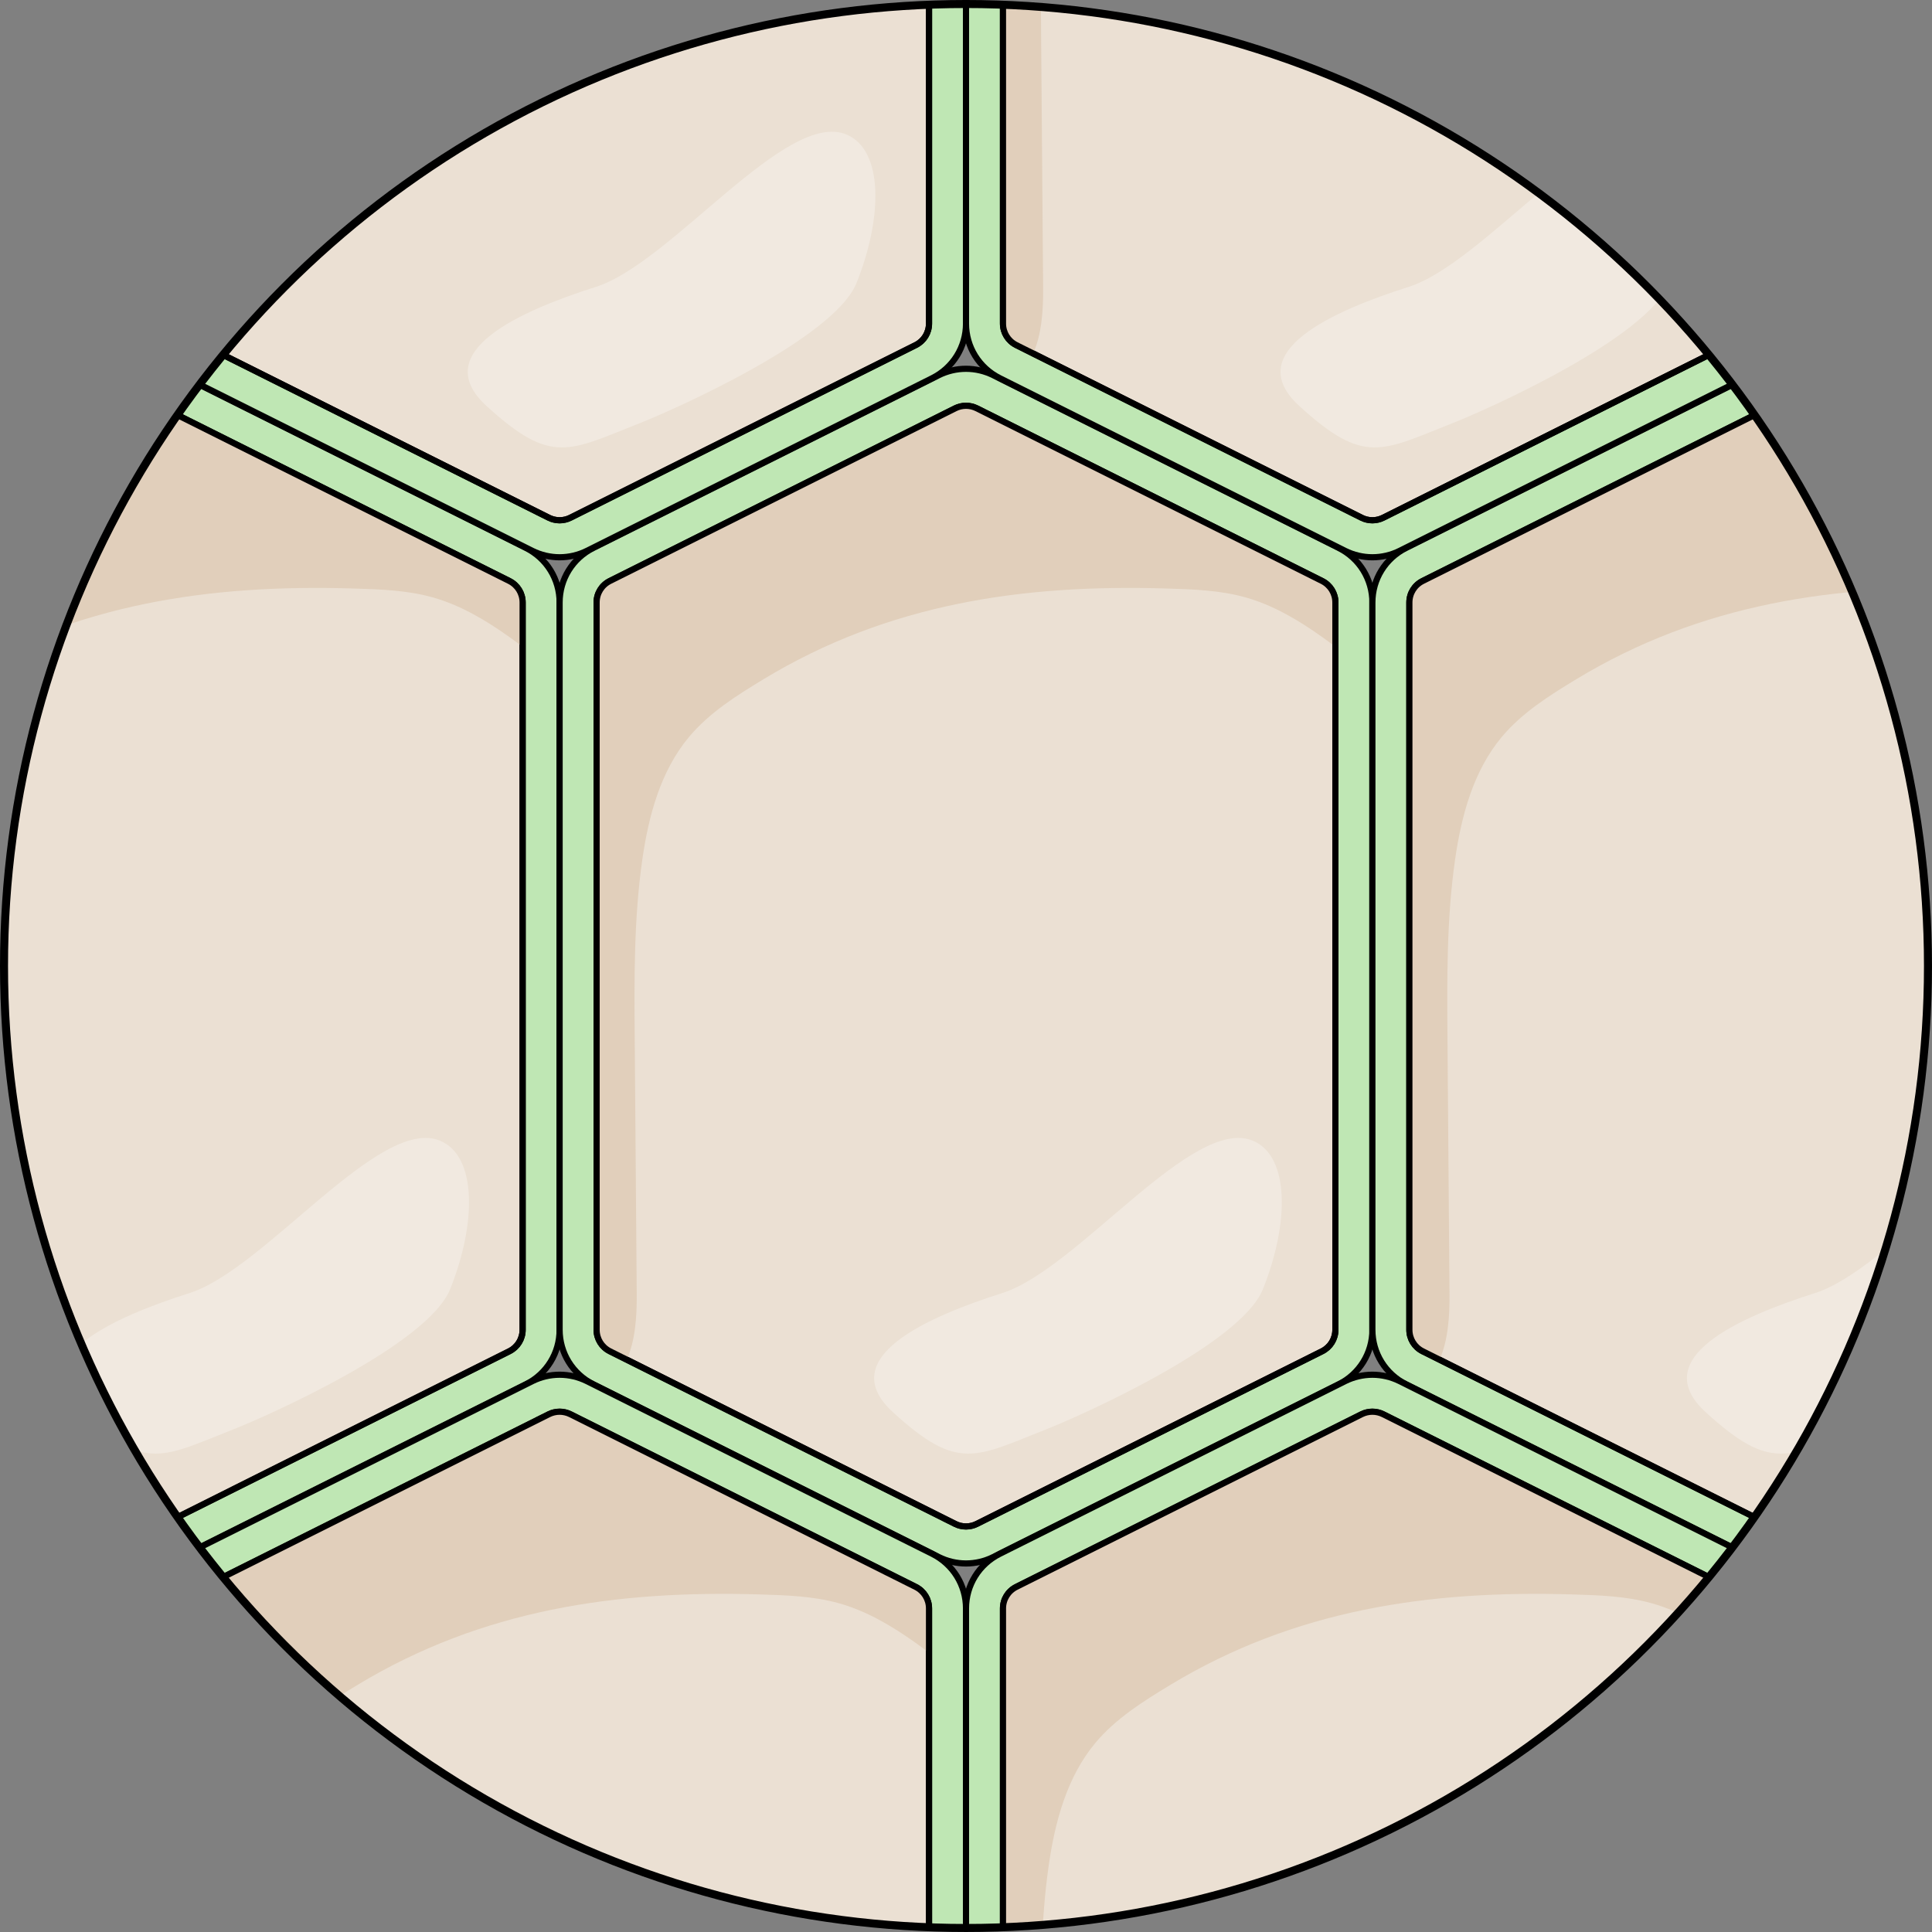
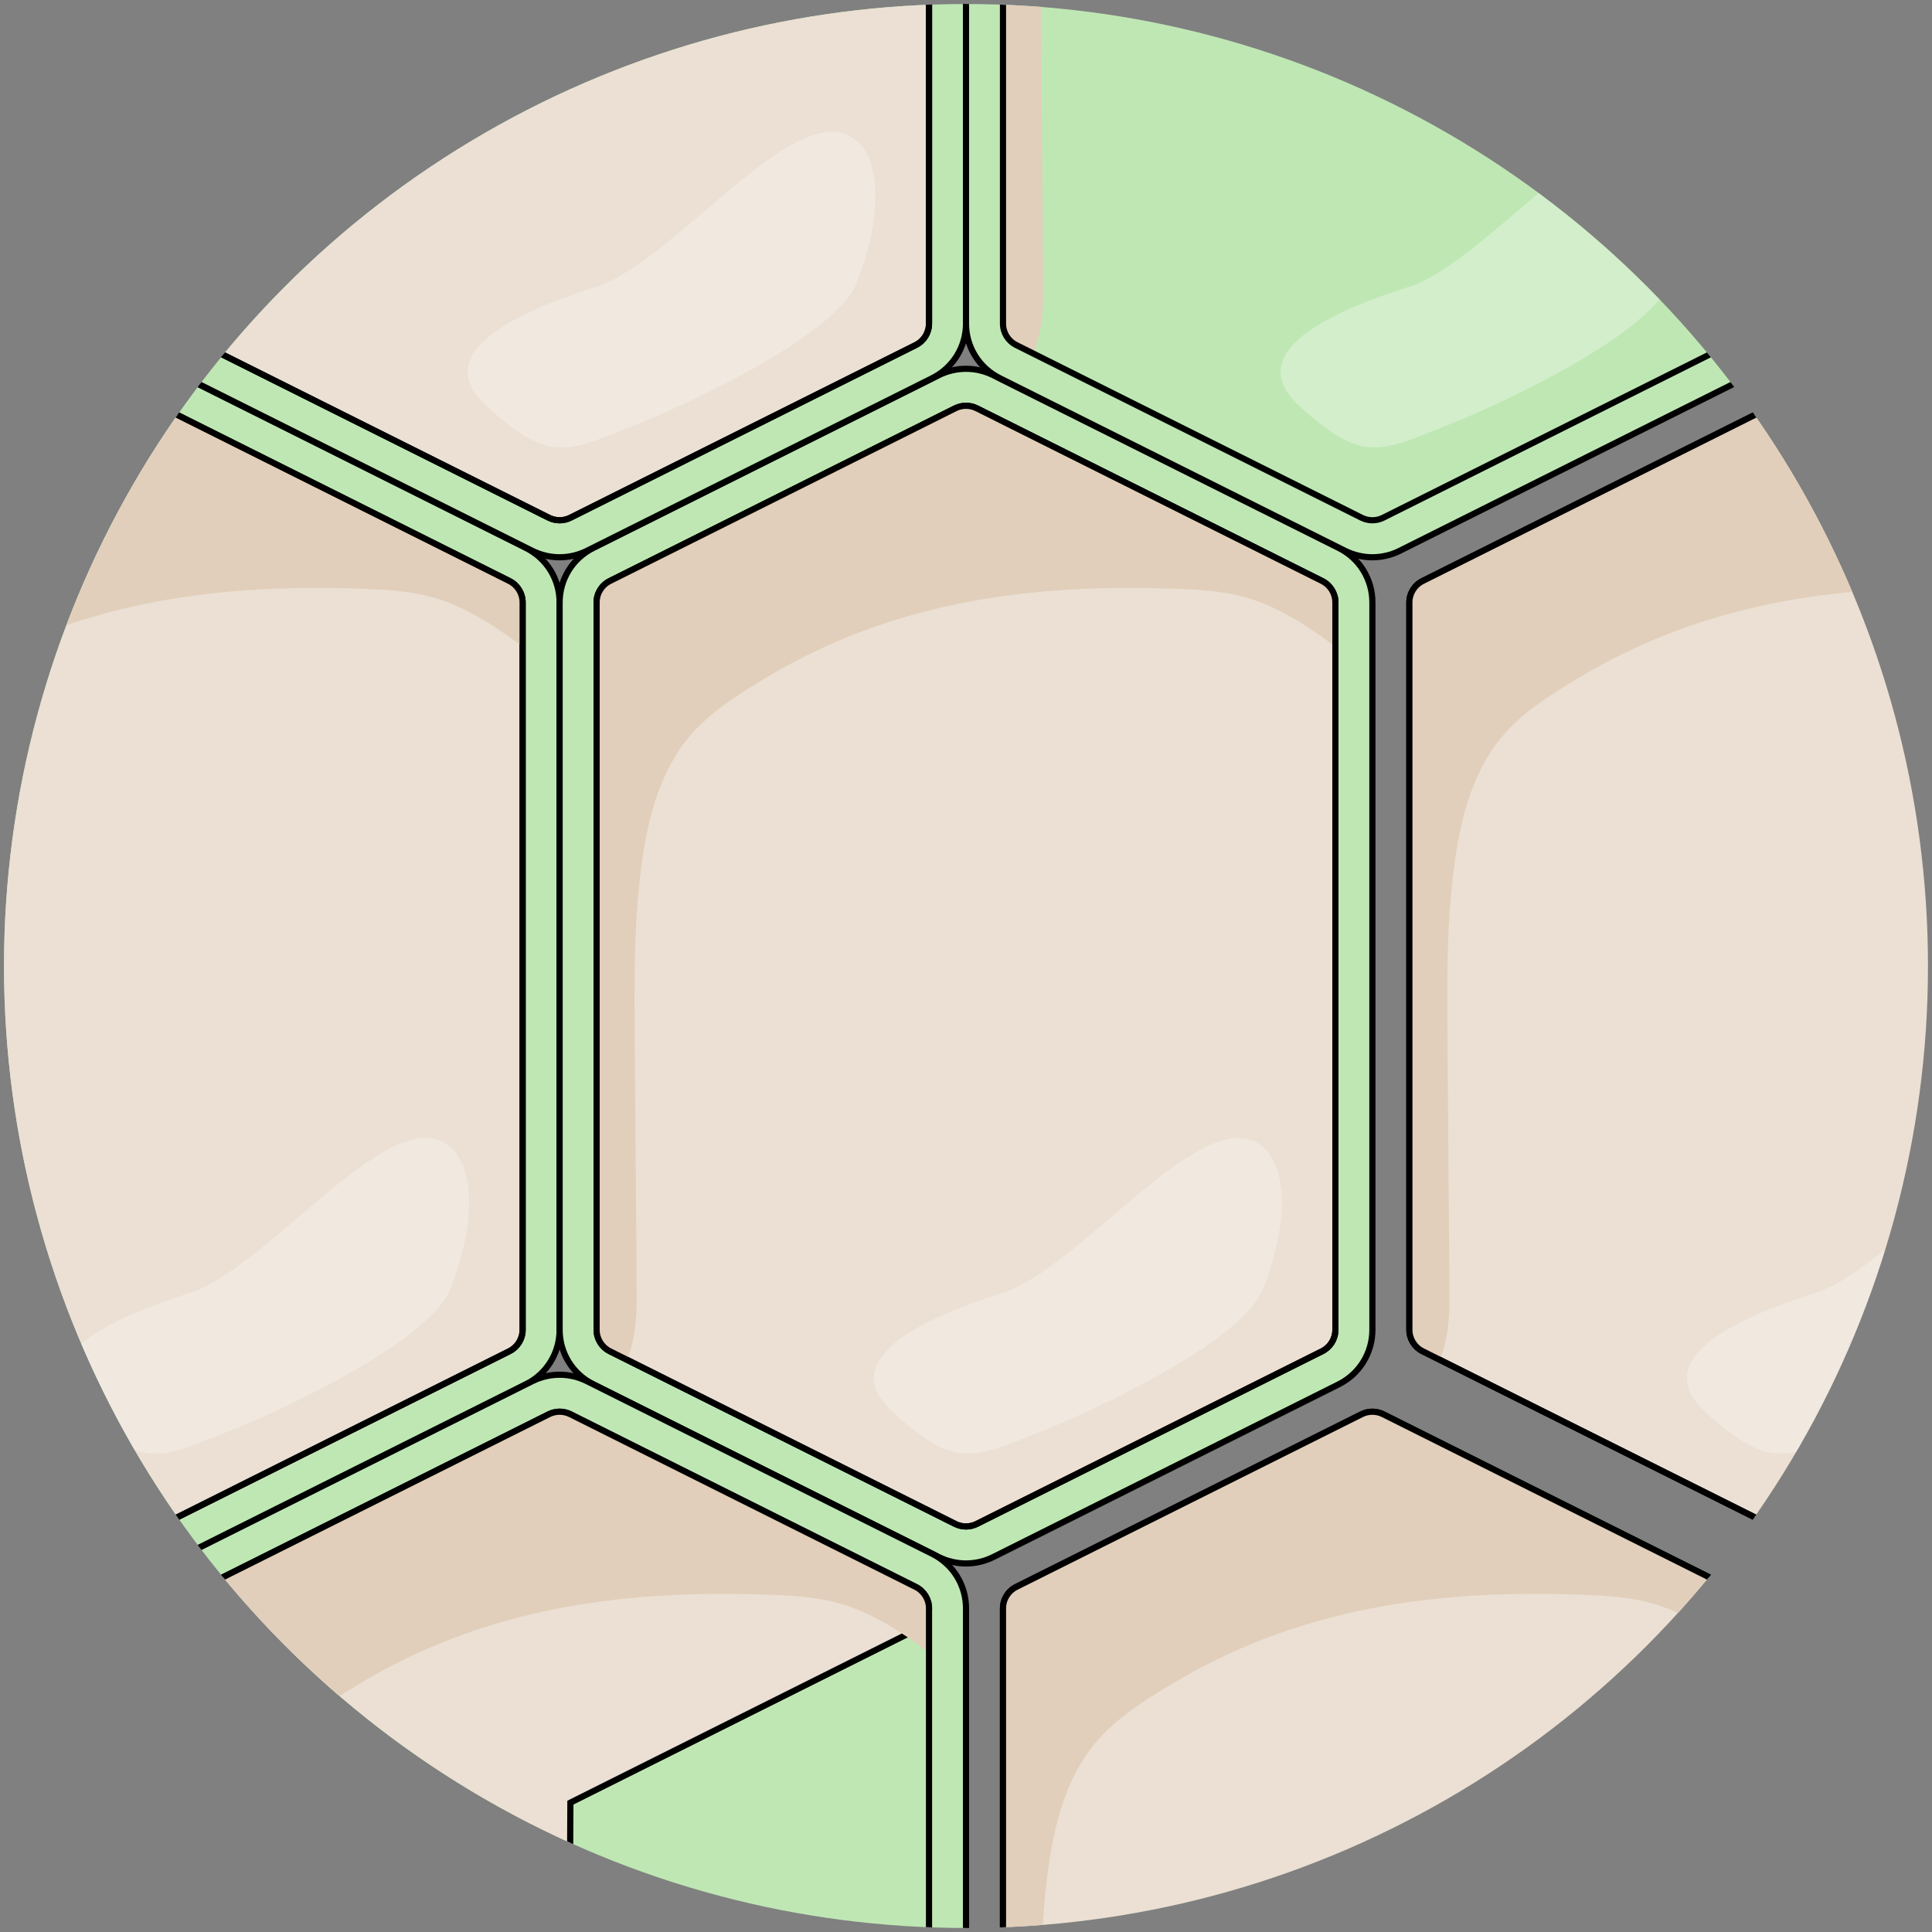
<svg xmlns="http://www.w3.org/2000/svg" xmlns:xlink="http://www.w3.org/1999/xlink" version="1.1" id="Layer_1" x="0px" y="0px" width="240.851px" height="240.851px" viewBox="0 0 240.851 240.851" enable-background="new 0 0 240.851 240.851" xml:space="preserve">
  <rect x="0" y="0" width="240.851" height="240.851" fill="#808080" stroke="none" />
  <g>
    <g>
      <defs>
        <circle id="SVGID_1_" cx="120.425" cy="120.425" r="119.925" />
      </defs>
      <clipPath id="SVGID_2_">
        <use xlink:href="#SVGID_1_" overflow="visible" />
      </clipPath>
      <g clip-path="url(#SVGID_2_)">
        <g>
          <path fill="#BFE7B4" stroke="#000000" stroke-width="0.769" stroke-linecap="round" stroke-linejoin="round" stroke-miterlimit="10" d="      M19.102,194.908c-1.177,0-2.355-0.278-3.409-0.806l-43.045-21.522c-2.596-1.298-4.209-3.908-4.209-6.81V75.113      c0-2.903,1.613-5.512,4.209-6.81l43.048-21.524c1.055-0.526,2.231-0.804,3.406-0.804c1.175,0,2.351,0.278,3.403,0.802      l43.051,21.525c2.596,1.298,4.209,3.908,4.209,6.81v90.657c0,2.903-1.613,5.512-4.209,6.81l-43.048,21.524      C21.46,194.629,20.281,194.908,19.102,194.908z" />
          <path fill="#EBE0D3" stroke="#000000" stroke-width="0.769" stroke-miterlimit="10" d="M19.102,190.296      c-0.464,0-0.928-0.11-1.343-0.317l-43.048-21.524c-1.024-0.512-1.66-1.541-1.66-2.685V75.112c0-1.145,0.636-2.173,1.66-2.685      l43.048-21.524c0.415-0.207,0.879-0.317,1.343-0.317c0.464,0,0.928,0.11,1.343,0.317l43.048,21.524      c1.024,0.512,1.66,1.541,1.66,2.685v90.657c0,1.145-0.636,2.174-1.66,2.685l-43.047,21.524      C20.03,190.186,19.566,190.296,19.102,190.296z" />
          <path opacity="0.3" fill="#FFFFFF" d="M54.888,142.216c-7.522-3.187-21.835,15.983-31.253,18.979      c-9.419,2.997-21.039,8.1-13.628,14.867c8.131,7.425,10.232,5.609,19.18,2.088c4.025-1.584,24.147-10.498,26.929-17.437      C59.414,152.491,59.454,144.151,54.888,142.216z" />
          <path fill="#E1CFBB" d="M63.492,72.427L20.444,50.903c-0.415-0.207-0.879-0.317-1.342-0.317s-0.928,0.11-1.343,0.317      l-43.048,21.524c-1.024,0.512-1.66,1.541-1.66,2.685v90.657c0,1.145,0.636,2.174,1.66,2.686l2.099,1.05      c1.073-2.385,1.266-5.435,1.244-8.13c-0.084-10.593-0.167-21.186-0.251-31.779c-0.059-7.48-0.116-14.994,0.941-22.399      c0.783-5.486,2.278-11.086,5.834-15.335c2.526-3.018,5.924-5.155,9.29-7.193c15.539-9.41,32.257-11.848,50.195-11.304      c3.323,0.101,6.685,0.207,9.886,1.108c3.461,0.974,6.604,2.843,9.533,4.928c0.563,0.401,1.119,0.813,1.669,1.231v-5.519      C65.152,73.968,64.516,72.939,63.492,72.427z" />
          <path fill="none" stroke="#000000" stroke-width="0.769" stroke-miterlimit="10" d="M19.102,190.296      c-0.464,0-0.928-0.11-1.343-0.317l-43.048-21.524c-1.024-0.512-1.66-1.541-1.66-2.685V75.112c0-1.145,0.636-2.173,1.66-2.685      l43.048-21.524c0.415-0.207,0.879-0.317,1.343-0.317c0.464,0,0.928,0.11,1.343,0.317l43.048,21.524      c1.024,0.512,1.66,1.541,1.66,2.685v90.657c0,1.145-0.636,2.174-1.66,2.685l-43.047,21.524      C20.03,190.186,19.566,190.296,19.102,190.296z" />
        </g>
        <g>
          <path fill="#BFE7B4" stroke="#000000" stroke-width="0.769" stroke-linecap="round" stroke-linejoin="round" stroke-miterlimit="10" d="      M120.425,194.908c-1.177,0-2.355-0.278-3.409-0.806L73.972,172.58c-2.596-1.298-4.209-3.908-4.209-6.81V75.113      c0-2.903,1.613-5.512,4.209-6.81l43.048-21.524c1.055-0.526,2.231-0.804,3.406-0.804s2.351,0.278,3.403,0.802l43.051,21.525      c2.596,1.298,4.209,3.908,4.209,6.81v90.657c0,2.903-1.613,5.512-4.209,6.81l-43.048,21.524      C122.784,194.629,121.605,194.908,120.425,194.908z" />
          <path fill="#EBE0D3" stroke="#000000" stroke-width="0.769" stroke-miterlimit="10" d="M120.425,190.296      c-0.464,0-0.928-0.11-1.343-0.317l-43.048-21.524c-1.024-0.512-1.66-1.541-1.66-2.685V75.112c0-1.145,0.636-2.173,1.66-2.685      l43.048-21.524c0.415-0.207,0.879-0.317,1.343-0.317c0.464,0,0.928,0.11,1.343,0.317l43.048,21.524      c1.024,0.512,1.66,1.541,1.66,2.685v90.657c0,1.145-0.636,2.174-1.66,2.685l-43.047,21.524      C121.354,190.186,120.889,190.296,120.425,190.296z" />
          <path opacity="0.3" fill="#FFFFFF" d="M156.211,142.216c-7.522-3.187-21.835,15.983-31.253,18.979      c-9.419,2.997-21.039,8.1-13.628,14.867c8.131,7.425,10.232,5.609,19.18,2.088c4.025-1.584,24.147-10.498,26.929-17.437      C160.737,152.491,160.777,144.151,156.211,142.216z" />
          <path fill="#E1CFBB" d="M164.816,72.427l-43.048-21.524c-0.415-0.207-0.879-0.317-1.342-0.317s-0.928,0.11-1.343,0.317      L76.035,72.427c-1.024,0.512-1.66,1.541-1.66,2.685v90.657c0,1.145,0.636,2.174,1.66,2.686l2.099,1.05      c1.073-2.385,1.266-5.435,1.244-8.13c-0.084-10.593-0.167-21.186-0.251-31.779c-0.059-7.48-0.116-14.994,0.941-22.399      c0.783-5.486,2.278-11.086,5.835-15.335c2.526-3.018,5.924-5.155,9.29-7.193c15.539-9.41,32.257-11.848,50.195-11.304      c3.323,0.101,6.685,0.207,9.886,1.108c3.461,0.974,6.604,2.843,9.533,4.928c0.563,0.401,1.119,0.813,1.669,1.231v-5.519      C166.476,73.968,165.84,72.939,164.816,72.427z" />
          <path fill="none" stroke="#000000" stroke-width="0.769" stroke-miterlimit="10" d="M120.425,190.296      c-0.464,0-0.928-0.11-1.343-0.317l-43.048-21.524c-1.024-0.512-1.66-1.541-1.66-2.685V75.112c0-1.145,0.636-2.173,1.66-2.685      l43.048-21.524c0.415-0.207,0.879-0.317,1.343-0.317c0.464,0,0.928,0.11,1.343,0.317l43.048,21.524      c1.024,0.512,1.66,1.541,1.66,2.685v90.657c0,1.145-0.636,2.174-1.66,2.685l-43.047,21.524      C121.354,190.186,120.889,190.296,120.425,190.296z" />
        </g>
        <g>
-           <path fill="#BFE7B4" stroke="#000000" stroke-width="0.769" stroke-linecap="round" stroke-linejoin="round" stroke-miterlimit="10" d="      M221.749,194.908c-1.177,0-2.355-0.278-3.409-0.806l-43.045-21.522c-2.596-1.298-4.209-3.908-4.209-6.81V75.113      c0-2.903,1.613-5.512,4.209-6.81l43.048-21.524c1.055-0.526,2.231-0.804,3.406-0.804c1.175,0,2.351,0.278,3.403,0.802      l43.051,21.525c2.596,1.298,4.209,3.908,4.209,6.81v90.657c0,2.903-1.613,5.512-4.209,6.81l-43.048,21.524      C224.107,194.629,222.928,194.908,221.749,194.908z" />
          <path fill="#EBE0D3" stroke="#000000" stroke-width="0.769" stroke-miterlimit="10" d="M221.749,190.296      c-0.464,0-0.928-0.11-1.343-0.317l-43.048-21.524c-1.024-0.512-1.66-1.541-1.66-2.685V75.112c0-1.145,0.636-2.173,1.66-2.685      l43.048-21.524c0.415-0.207,0.879-0.317,1.343-0.317c0.464,0,0.928,0.11,1.343,0.317l43.048,21.524      c1.024,0.512,1.66,1.541,1.66,2.685v90.657c0,1.145-0.636,2.174-1.66,2.685l-43.047,21.524      C222.677,190.186,222.213,190.296,221.749,190.296z" />
          <path opacity="0.3" fill="#FFFFFF" d="M257.535,142.216c-7.522-3.187-21.835,15.983-31.253,18.979      c-9.419,2.997-21.039,8.1-13.628,14.867c8.131,7.425,10.232,5.609,19.18,2.088c4.025-1.584,24.147-10.498,26.929-17.437      C262.061,152.491,262.101,144.151,257.535,142.216z" />
          <path fill="#E1CFBB" d="M266.139,72.427l-43.048-21.524c-0.415-0.207-0.879-0.317-1.342-0.317s-0.928,0.11-1.343,0.317      l-43.048,21.524c-1.024,0.512-1.66,1.541-1.66,2.685v90.657c0,1.145,0.636,2.174,1.66,2.686l2.099,1.05      c1.073-2.385,1.266-5.435,1.244-8.13c-0.084-10.593-0.167-21.186-0.251-31.779c-0.059-7.48-0.116-14.994,0.941-22.399      c0.783-5.486,2.278-11.086,5.835-15.335c2.526-3.018,5.924-5.155,9.29-7.193c15.539-9.41,32.257-11.848,50.195-11.304      c3.323,0.101,6.685,0.207,9.886,1.108c3.461,0.974,6.604,2.843,9.533,4.928c0.563,0.401,1.119,0.813,1.669,1.231v-5.519      C267.799,73.968,267.163,72.939,266.139,72.427z" />
          <path fill="none" stroke="#000000" stroke-width="0.769" stroke-miterlimit="10" d="M221.749,190.296      c-0.464,0-0.928-0.11-1.343-0.317l-43.048-21.524c-1.024-0.512-1.66-1.541-1.66-2.685V75.112c0-1.145,0.636-2.173,1.66-2.685      l43.048-21.524c0.415-0.207,0.879-0.317,1.343-0.317c0.464,0,0.928,0.11,1.343,0.317l43.048,21.524      c1.024,0.512,1.66,1.541,1.66,2.685v90.657c0,1.145-0.636,2.174-1.66,2.685l-43.047,21.524      C222.677,190.186,222.213,190.296,221.749,190.296z" />
        </g>
        <g>
          <path fill="#BFE7B4" stroke="#000000" stroke-width="0.769" stroke-linecap="round" stroke-linejoin="round" stroke-miterlimit="10" d="      M69.764,69.472c-1.177,0-2.355-0.278-3.409-0.806L23.311,47.144c-2.596-1.298-4.209-3.908-4.209-6.81v-90.657      c0-2.903,1.613-5.512,4.209-6.81l43.048-21.524c1.055-0.526,2.231-0.804,3.406-0.804s2.351,0.278,3.403,0.802l43.051,21.525      c2.596,1.298,4.209,3.908,4.209,6.81v90.657c0,2.903-1.613,5.512-4.209,6.81L73.169,68.668      C72.122,69.193,70.943,69.472,69.764,69.472z" />
          <path fill="#EBE0D3" stroke="#000000" stroke-width="0.769" stroke-miterlimit="10" d="M69.764,64.86      c-0.464,0-0.928-0.11-1.343-0.317L25.373,43.019c-1.024-0.512-1.66-1.541-1.66-2.685v-90.657c0-1.145,0.636-2.173,1.66-2.685      l43.048-21.524c0.415-0.207,0.879-0.317,1.343-0.317c0.464,0,0.928,0.11,1.343,0.317l43.048,21.524      c1.024,0.512,1.66,1.541,1.66,2.685v90.657c0,1.145-0.636,2.174-1.66,2.685L71.107,64.543      C70.692,64.751,70.228,64.86,69.764,64.86z" />
          <path opacity="0.3" fill="#FFFFFF" d="M105.549,16.78c-7.522-3.187-21.835,15.983-31.253,18.979      c-9.419,2.997-21.039,8.1-13.628,14.867c8.131,7.425,10.232,5.609,19.18,2.088c4.025-1.584,24.147-10.498,26.929-17.437      C110.075,27.055,110.116,18.715,105.549,16.78z" />
-           <path fill="#E1CFBB" d="M114.154-53.008L71.106-74.532c-0.415-0.207-0.879-0.317-1.342-0.317s-0.928,0.11-1.343,0.317      L25.373-53.008c-1.024,0.512-1.66,1.541-1.66,2.685v90.657c0,1.144,0.636,2.174,1.66,2.685l2.099,1.05      c1.073-2.385,1.266-5.435,1.244-8.13c-0.084-10.593-0.167-21.186-0.251-31.779c-0.059-7.48-0.116-14.994,0.941-22.399      c0.783-5.486,2.278-11.086,5.835-15.335c2.526-3.018,5.924-5.155,9.29-7.193c15.539-9.41,32.257-11.848,50.195-11.304      c3.323,0.101,6.685,0.207,9.886,1.108c3.461,0.974,6.604,2.844,9.533,4.928c0.563,0.401,1.119,0.813,1.669,1.231v-5.519      C115.814-51.468,115.178-52.497,114.154-53.008z" />
          <path fill="none" stroke="#000000" stroke-width="0.769" stroke-miterlimit="10" d="M69.764,64.86      c-0.464,0-0.928-0.11-1.343-0.317L25.373,43.019c-1.024-0.512-1.66-1.541-1.66-2.685v-90.657c0-1.145,0.636-2.173,1.66-2.685      l43.048-21.524c0.415-0.207,0.879-0.317,1.343-0.317c0.464,0,0.928,0.11,1.343,0.317l43.048,21.524      c1.024,0.512,1.66,1.541,1.66,2.685v90.657c0,1.145-0.636,2.174-1.66,2.685L71.107,64.543      C70.692,64.751,70.228,64.86,69.764,64.86z" />
        </g>
        <g>
          <path fill="#BFE7B4" stroke="#000000" stroke-width="0.769" stroke-linecap="round" stroke-linejoin="round" stroke-miterlimit="10" d="      M171.087,69.472c-1.177,0-2.355-0.278-3.409-0.806l-43.045-21.522c-2.596-1.298-4.209-3.908-4.209-6.81v-90.657      c0-2.903,1.613-5.512,4.209-6.81l43.048-21.524c1.055-0.526,2.231-0.804,3.406-0.804c1.175,0,2.351,0.278,3.403,0.802      l43.051,21.525c2.596,1.298,4.209,3.908,4.209,6.81v90.657c0,2.903-1.613,5.512-4.209,6.81l-43.048,21.524      C173.446,69.193,172.266,69.472,171.087,69.472z" />
-           <path fill="#EBE0D3" stroke="#000000" stroke-width="0.769" stroke-miterlimit="10" d="M171.087,64.86      c-0.464,0-0.928-0.11-1.343-0.317l-43.048-21.524c-1.024-0.512-1.66-1.541-1.66-2.685v-90.657c0-1.145,0.636-2.173,1.66-2.685      l43.048-21.524c0.415-0.207,0.879-0.317,1.343-0.317c0.464,0,0.928,0.11,1.343,0.317l43.048,21.524      c1.024,0.512,1.66,1.541,1.66,2.685v90.657c0,1.145-0.636,2.174-1.66,2.685L172.43,64.543      C172.015,64.751,171.551,64.86,171.087,64.86z" />
          <path opacity="0.3" fill="#FFFFFF" d="M206.873,16.78c-7.522-3.187-21.835,15.983-31.253,18.979      c-9.419,2.997-21.039,8.1-13.628,14.867c8.131,7.425,10.232,5.609,19.18,2.088c4.025-1.584,24.147-10.498,26.929-17.437      C211.399,27.055,211.439,18.715,206.873,16.78z" />
          <path fill="#E1CFBB" d="M215.478-53.008L172.43-74.532c-0.415-0.207-0.879-0.317-1.342-0.317c-0.464,0-0.928,0.11-1.343,0.317      l-43.048,21.524c-1.024,0.512-1.66,1.541-1.66,2.685v90.657c0,1.144,0.636,2.174,1.66,2.685l2.099,1.05      c1.073-2.385,1.266-5.435,1.244-8.13c-0.083-10.593-0.167-21.186-0.251-31.779c-0.059-7.48-0.116-14.994,0.941-22.399      c0.783-5.486,2.278-11.086,5.835-15.335c2.526-3.018,5.924-5.155,9.29-7.193c15.539-9.41,32.257-11.848,50.195-11.304      c3.323,0.101,6.685,0.207,9.886,1.108c3.461,0.974,6.604,2.844,9.533,4.928c0.563,0.401,1.119,0.813,1.669,1.231v-5.519      C217.137-51.468,216.501-52.497,215.478-53.008z" />
          <path fill="none" stroke="#000000" stroke-width="0.769" stroke-miterlimit="10" d="M171.087,64.86      c-0.464,0-0.928-0.11-1.343-0.317l-43.048-21.524c-1.024-0.512-1.66-1.541-1.66-2.685v-90.657c0-1.145,0.636-2.173,1.66-2.685      l43.048-21.524c0.415-0.207,0.879-0.317,1.343-0.317c0.464,0,0.928,0.11,1.343,0.317l43.048,21.524      c1.024,0.512,1.66,1.541,1.66,2.685v90.657c0,1.145-0.636,2.174-1.66,2.685L172.43,64.543      C172.015,64.751,171.551,64.86,171.087,64.86z" />
        </g>
        <g>
          <path fill="#BFE7B4" stroke="#000000" stroke-width="0.769" stroke-linecap="round" stroke-linejoin="round" stroke-miterlimit="10" d="      M69.764,320.312c-1.177,0-2.355-0.278-3.409-0.806l-43.045-21.522c-2.596-1.298-4.209-3.908-4.209-6.81v-90.657      c0-2.903,1.613-5.512,4.209-6.81l43.048-21.524c1.055-0.526,2.231-0.804,3.406-0.804s2.351,0.278,3.403,0.802l43.051,21.525      c2.596,1.298,4.209,3.908,4.209,6.81v90.657c0,2.903-1.613,5.512-4.209,6.81l-43.048,21.524      C72.122,320.032,70.943,320.312,69.764,320.312z" />
-           <path fill="#EBE0D3" stroke="#000000" stroke-width="0.769" stroke-miterlimit="10" d="M69.764,315.699      c-0.464,0-0.928-0.11-1.343-0.317l-43.048-21.524c-1.024-0.512-1.66-1.541-1.66-2.685v-90.657c0-1.145,0.636-2.173,1.66-2.685      l43.048-21.524c0.415-0.207,0.879-0.317,1.343-0.317c0.464,0,0.928,0.11,1.343,0.317l43.048,21.524      c1.024,0.512,1.66,1.541,1.66,2.685v90.657c0,1.145-0.636,2.174-1.66,2.685l-43.047,21.524      C70.692,315.59,70.228,315.699,69.764,315.699z" />
+           <path fill="#EBE0D3" stroke="#000000" stroke-width="0.769" stroke-miterlimit="10" d="M69.764,315.699      c-0.464,0-0.928-0.11-1.343-0.317l-43.048-21.524c-1.024-0.512-1.66-1.541-1.66-2.685v-90.657c0-1.145,0.636-2.173,1.66-2.685      l43.048-21.524c0.415-0.207,0.879-0.317,1.343-0.317c0.464,0,0.928,0.11,1.343,0.317l43.048,21.524      c1.024,0.512,1.66,1.541,1.66,2.685c0,1.145-0.636,2.174-1.66,2.685l-43.047,21.524      C70.692,315.59,70.228,315.699,69.764,315.699z" />
          <path fill="#E1CFBB" d="M114.154,197.831l-43.048-21.524c-0.415-0.207-0.879-0.317-1.342-0.317s-0.928,0.11-1.343,0.317      l-43.048,21.524c-1.024,0.512-1.66,1.541-1.66,2.685v90.657c0,1.145,0.636,2.174,1.66,2.686l2.099,1.05      c1.073-2.385,1.266-5.435,1.244-8.13c-0.084-10.593-0.167-21.186-0.251-31.779c-0.059-7.48-0.116-14.994,0.941-22.399      c0.783-5.486,2.278-11.086,5.835-15.335c2.526-3.018,5.924-5.155,9.29-7.193c15.539-9.41,32.257-11.848,50.195-11.304      c3.323,0.101,6.685,0.207,9.886,1.108c3.461,0.974,6.604,2.844,9.533,4.928c0.563,0.401,1.119,0.813,1.669,1.231v-5.519      C115.814,199.372,115.178,198.343,114.154,197.831z" />
          <path fill="none" stroke="#000000" stroke-width="0.769" stroke-miterlimit="10" d="M69.764,315.699      c-0.464,0-0.928-0.11-1.343-0.317l-43.048-21.524c-1.024-0.512-1.66-1.541-1.66-2.685v-90.657c0-1.145,0.636-2.173,1.66-2.685      l43.048-21.524c0.415-0.207,0.879-0.317,1.343-0.317c0.464,0,0.928,0.11,1.343,0.317l43.048,21.524      c1.024,0.512,1.66,1.541,1.66,2.685v90.657c0,1.145-0.636,2.174-1.66,2.685l-43.047,21.524      C70.692,315.59,70.228,315.699,69.764,315.699z" />
        </g>
        <g>
-           <path fill="#BFE7B4" stroke="#000000" stroke-width="0.769" stroke-linecap="round" stroke-linejoin="round" stroke-miterlimit="10" d="      M171.087,320.312c-1.177,0-2.355-0.278-3.409-0.806l-43.045-21.522c-2.596-1.298-4.209-3.908-4.209-6.81v-90.657      c0-2.903,1.613-5.512,4.209-6.81l43.048-21.524c1.055-0.526,2.231-0.804,3.406-0.804c1.175,0,2.351,0.278,3.403,0.802      l43.051,21.525c2.596,1.298,4.209,3.908,4.209,6.81v90.657c0,2.903-1.613,5.512-4.209,6.81l-43.048,21.524      C173.446,320.032,172.266,320.312,171.087,320.312z" />
          <path fill="#EBE0D3" stroke="#000000" stroke-width="0.769" stroke-miterlimit="10" d="M171.087,315.699      c-0.464,0-0.928-0.11-1.343-0.317l-43.048-21.524c-1.024-0.512-1.66-1.541-1.66-2.685v-90.657c0-1.145,0.636-2.173,1.66-2.685      l43.048-21.524c0.415-0.207,0.879-0.317,1.343-0.317c0.464,0,0.928,0.11,1.343,0.317l43.048,21.524      c1.024,0.512,1.66,1.541,1.66,2.685v90.657c0,1.145-0.636,2.174-1.66,2.685l-43.047,21.524      C172.015,315.59,171.551,315.699,171.087,315.699z" />
          <path fill="#E1CFBB" d="M215.478,197.831l-43.048-21.524c-0.415-0.207-0.879-0.317-1.342-0.317c-0.464,0-0.928,0.11-1.343,0.317      l-43.048,21.524c-1.024,0.512-1.66,1.541-1.66,2.685v90.657c0,1.145,0.636,2.174,1.66,2.686l2.099,1.05      c1.073-2.385,1.266-5.435,1.244-8.13c-0.083-10.593-0.167-21.186-0.251-31.779c-0.059-7.48-0.116-14.994,0.941-22.399      c0.783-5.486,2.278-11.086,5.835-15.335c2.526-3.018,5.924-5.155,9.29-7.193c15.539-9.41,32.257-11.848,50.195-11.304      c3.323,0.101,6.685,0.207,9.886,1.108c3.461,0.974,6.604,2.844,9.533,4.928c0.563,0.401,1.119,0.813,1.669,1.231v-5.519      C217.137,199.372,216.501,198.343,215.478,197.831z" />
          <path fill="none" stroke="#000000" stroke-width="0.769" stroke-miterlimit="10" d="M171.087,315.699      c-0.464,0-0.928-0.11-1.343-0.317l-43.048-21.524c-1.024-0.512-1.66-1.541-1.66-2.685v-90.657c0-1.145,0.636-2.173,1.66-2.685      l43.048-21.524c0.415-0.207,0.879-0.317,1.343-0.317c0.464,0,0.928,0.11,1.343,0.317l43.048,21.524      c1.024,0.512,1.66,1.541,1.66,2.685v90.657c0,1.145-0.636,2.174-1.66,2.685l-43.047,21.524      C172.015,315.59,171.551,315.699,171.087,315.699z" />
        </g>
      </g>
    </g>
-     <circle fill="none" stroke="#000000" stroke-miterlimit="10" cx="120.425" cy="120.425" r="119.925" />
  </g>
</svg>